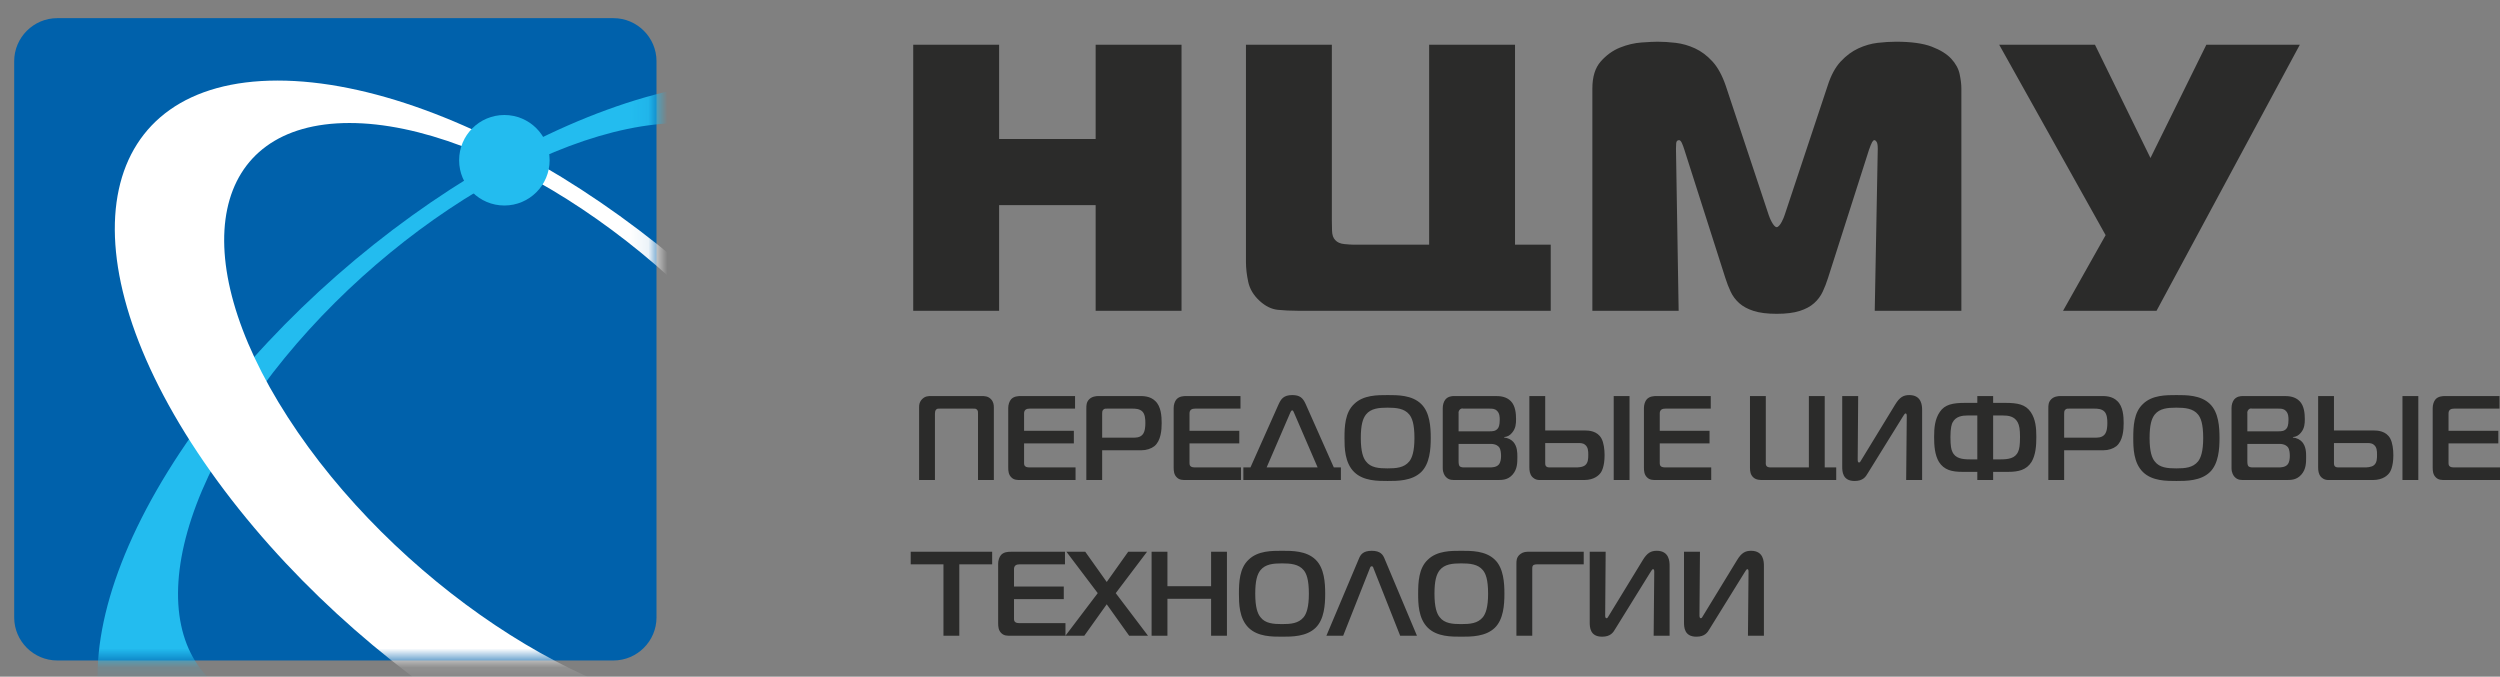
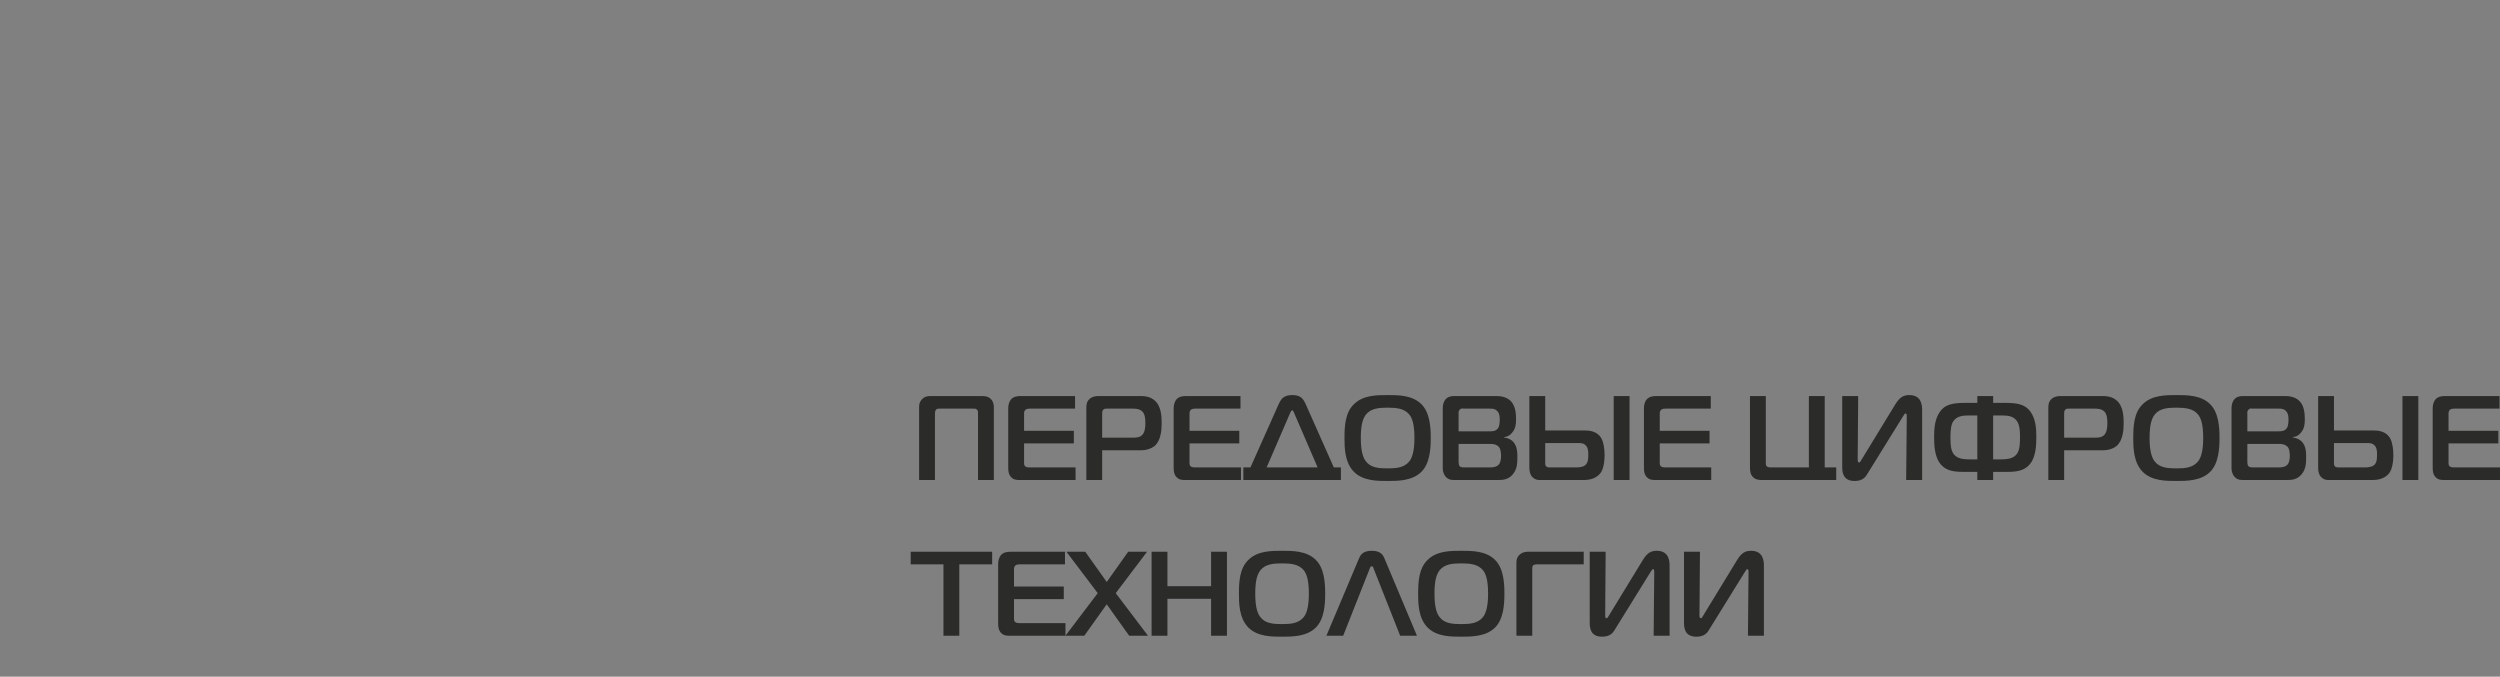
<svg xmlns="http://www.w3.org/2000/svg" width="133" height="36" viewBox="0 0 133 36" fill="none">
  <rect x="0" y="0" width="133" height="36" fill="#808080" stroke="none" />
  <path d="M51.775 21.739C51.832 21.739 51.922 21.727 51.979 21.797C52.036 21.854 52.03 21.937 52.03 22.007V25.537H52.873V21.675C52.873 21.522 52.847 21.363 52.713 21.229C52.56 21.076 52.387 21.069 52.209 21.069H49.567C49.362 21.069 49.222 21.076 49.062 21.229C48.916 21.376 48.896 21.516 48.896 21.675V25.537H49.739V22.007C49.739 21.931 49.752 21.841 49.796 21.797C49.854 21.727 49.93 21.739 50.001 21.739H51.775ZM57.219 25.537V24.867H54.832C54.698 24.867 54.596 24.86 54.545 24.809C54.5 24.777 54.481 24.72 54.481 24.637V23.59H57.129V22.92H54.481V22.02C54.481 21.95 54.481 21.873 54.551 21.803C54.621 21.746 54.704 21.739 54.781 21.739H57.193V21.069H54.328C54.155 21.069 53.938 21.082 53.791 21.241C53.696 21.35 53.638 21.529 53.638 21.707V24.873C53.638 25.045 53.651 25.25 53.804 25.396C53.951 25.543 54.117 25.537 54.315 25.537H57.219ZM58.635 25.537V23.954H60.729C60.99 23.954 61.239 23.871 61.412 23.737C61.763 23.45 61.801 22.869 61.801 22.512C61.801 22.141 61.769 21.624 61.463 21.337C61.188 21.063 60.812 21.069 60.575 21.069H58.45C58.297 21.069 58.093 21.095 57.946 21.241C57.793 21.395 57.793 21.567 57.793 21.739V25.537H58.635ZM58.635 23.284V22.007C58.635 21.931 58.635 21.854 58.693 21.797C58.763 21.727 58.833 21.739 58.891 21.739H60.25C60.397 21.739 60.627 21.746 60.773 21.892C60.92 22.039 60.933 22.307 60.933 22.505C60.933 22.677 60.92 22.965 60.786 23.118C60.639 23.29 60.422 23.284 60.237 23.284H58.635ZM66.02 25.537V24.867H63.633C63.499 24.867 63.397 24.86 63.346 24.809C63.301 24.777 63.282 24.72 63.282 24.637V23.59H65.93V22.92H63.282V22.02C63.282 21.95 63.282 21.873 63.352 21.803C63.422 21.746 63.505 21.739 63.582 21.739H65.994V21.069H63.129C62.956 21.069 62.739 21.082 62.592 21.241C62.496 21.35 62.439 21.529 62.439 21.707V24.873C62.439 25.045 62.452 25.25 62.605 25.396C62.752 25.543 62.918 25.537 63.116 25.537H66.02ZM66.524 24.867H66.147V25.537H71.336V24.867H70.959L69.459 21.49C69.313 21.165 69.147 21.018 68.745 21.018C68.285 21.018 68.151 21.235 68.03 21.49L66.524 24.867ZM68.636 21.969C68.655 21.924 68.694 21.829 68.745 21.829C68.796 21.829 68.828 21.924 68.847 21.969L70.098 24.867H67.385L68.636 21.969ZM73.825 21.018C73.282 21.018 72.536 21.012 72.044 21.49C71.553 21.944 71.527 22.697 71.527 23.303C71.527 23.807 71.534 24.618 72.044 25.115C72.536 25.594 73.302 25.588 73.825 25.588C74.348 25.588 75.114 25.588 75.605 25.115C76.065 24.669 76.116 23.89 76.116 23.303C76.116 22.722 76.071 21.937 75.605 21.49C75.114 21.012 74.348 21.018 73.825 21.018ZM72.395 23.303C72.395 22.614 72.497 22.275 72.67 22.052C72.931 21.727 73.353 21.688 73.818 21.688C74.278 21.688 74.712 21.727 74.974 22.052C75.114 22.224 75.248 22.531 75.248 23.303C75.248 24.018 75.121 24.362 74.974 24.547C74.699 24.886 74.278 24.918 73.818 24.918C73.359 24.918 72.925 24.886 72.67 24.547C72.523 24.369 72.395 24.03 72.395 23.303ZM77.597 23.616H79.307C79.582 23.616 79.709 23.73 79.76 23.801C79.843 23.922 79.856 24.126 79.856 24.254C79.856 24.401 79.837 24.586 79.741 24.707C79.613 24.86 79.384 24.867 79.249 24.867H77.922C77.852 24.867 77.718 24.873 77.648 24.796C77.616 24.752 77.597 24.681 77.597 24.535V23.616ZM77.597 21.988C77.571 21.86 77.699 21.688 77.846 21.739H79.224C79.371 21.739 79.518 21.733 79.639 21.854C79.786 21.988 79.786 22.212 79.786 22.333C79.786 22.639 79.722 22.741 79.69 22.786C79.569 22.946 79.403 22.946 79.231 22.946H77.597V21.988ZM80.022 23.277V23.252C80.194 23.233 80.315 23.175 80.443 23.022C80.641 22.786 80.654 22.544 80.654 22.295C80.654 22.007 80.622 21.586 80.373 21.337C80.13 21.095 79.811 21.069 79.562 21.069H77.367C77.22 21.069 77.029 21.095 76.895 21.254C76.799 21.376 76.754 21.541 76.754 21.714V24.905C76.754 25.16 76.863 25.307 76.907 25.358C77.086 25.562 77.29 25.537 77.514 25.537H79.652C79.926 25.537 80.213 25.537 80.469 25.25C80.724 24.962 80.724 24.611 80.724 24.311C80.724 24.056 80.718 23.756 80.513 23.514C80.405 23.392 80.232 23.297 80.022 23.277ZM86.691 25.537V21.069H85.849V25.537H86.691ZM81.362 21.069V24.86C81.362 25.032 81.381 25.211 81.503 25.358C81.554 25.415 81.675 25.537 81.905 25.537H84.279C84.821 25.537 85.076 25.269 85.159 25.147C85.191 25.103 85.364 24.847 85.364 24.216C85.364 23.903 85.319 23.552 85.198 23.328C84.981 22.926 84.528 22.901 84.323 22.901H82.205V21.069H81.362ZM82.205 23.571H83.889C84.043 23.571 84.196 23.558 84.317 23.654C84.49 23.782 84.496 23.992 84.496 24.19C84.496 24.375 84.496 24.611 84.336 24.745C84.196 24.867 83.909 24.867 83.845 24.867H82.485C82.39 24.867 82.294 24.867 82.243 24.796C82.198 24.745 82.205 24.637 82.205 24.592V23.571ZM91.037 25.537V24.867H88.651C88.516 24.867 88.414 24.86 88.363 24.809C88.319 24.777 88.299 24.72 88.299 24.637V23.59H90.948V22.92H88.299V22.02C88.299 21.95 88.299 21.873 88.37 21.803C88.44 21.746 88.523 21.739 88.6 21.739H91.012V21.069H88.146C87.974 21.069 87.757 21.082 87.61 21.241C87.514 21.35 87.457 21.529 87.457 21.707V24.873C87.457 25.045 87.47 25.25 87.623 25.396C87.77 25.543 87.936 25.537 88.134 25.537H91.037ZM97.687 25.537V24.867H97.075V21.069H96.232V24.867H94.228C94.158 24.867 94.037 24.867 93.979 24.796C93.922 24.726 93.941 24.598 93.941 24.516V21.069H93.099V24.886C93.099 25.058 93.118 25.262 93.29 25.409C93.443 25.537 93.628 25.537 93.814 25.537H97.687ZM102.257 25.537V21.822C102.257 21.599 102.244 21.018 101.574 21.018C101.268 21.018 101.064 21.127 100.827 21.516L99.028 24.464C98.983 24.535 98.957 24.605 98.906 24.605C98.823 24.605 98.83 24.503 98.83 24.401L98.855 21.069H98.006V24.822C98.006 25.077 98.019 25.588 98.664 25.588C99.117 25.588 99.257 25.364 99.372 25.166L101.21 22.199C101.281 22.097 101.325 21.995 101.376 21.995C101.434 21.995 101.44 22.071 101.44 22.141L101.408 25.537H102.257ZM105.193 21.069V21.433H104.555C103.885 21.433 103.463 21.516 103.195 21.918C102.934 22.301 102.895 22.767 102.895 23.245C102.895 23.705 102.927 24.196 103.151 24.573C103.425 25.007 103.846 25.103 104.402 25.103H105.193V25.537H106.035V25.103H106.827C107.382 25.103 107.803 25.007 108.078 24.573C108.301 24.196 108.333 23.705 108.333 23.245C108.333 22.767 108.295 22.301 108.033 21.918C107.752 21.516 107.35 21.433 106.667 21.433H106.035V21.069H105.193ZM105.193 24.439H104.816C104.395 24.439 104.012 24.394 103.859 24.018C103.814 23.922 103.763 23.75 103.763 23.245C103.763 22.761 103.833 22.55 103.878 22.473C104.051 22.148 104.389 22.103 104.695 22.103H105.193V24.439ZM106.035 24.439V22.103H106.533C106.859 22.103 107.171 22.148 107.344 22.473C107.427 22.633 107.465 22.843 107.465 23.245C107.465 23.699 107.427 23.89 107.369 24.018C107.216 24.394 106.833 24.439 106.412 24.439H106.035ZM109.813 25.537V23.954H111.907C112.168 23.954 112.417 23.871 112.59 23.737C112.941 23.45 112.979 22.869 112.979 22.512C112.979 22.141 112.947 21.624 112.641 21.337C112.366 21.063 111.99 21.069 111.754 21.069H109.628C109.475 21.069 109.271 21.095 109.124 21.241C108.971 21.395 108.971 21.567 108.971 21.739V25.537H109.813ZM109.813 23.284V22.007C109.813 21.931 109.813 21.854 109.871 21.797C109.941 21.727 110.011 21.739 110.069 21.739H111.428C111.575 21.739 111.805 21.746 111.951 21.892C112.098 22.039 112.111 22.307 112.111 22.505C112.111 22.677 112.098 22.965 111.964 23.118C111.817 23.29 111.6 23.284 111.415 23.284H109.813ZM115.787 21.018C115.245 21.018 114.498 21.012 114.007 21.49C113.515 21.944 113.49 22.697 113.49 23.303C113.49 23.807 113.496 24.618 114.007 25.115C114.498 25.594 115.264 25.588 115.787 25.588C116.31 25.588 117.076 25.588 117.568 25.115C118.027 24.669 118.078 23.89 118.078 23.303C118.078 22.722 118.034 21.937 117.568 21.49C117.076 21.012 116.31 21.018 115.787 21.018ZM114.358 23.303C114.358 22.614 114.46 22.275 114.632 22.052C114.894 21.727 115.315 21.688 115.781 21.688C116.24 21.688 116.674 21.727 116.936 22.052C117.076 22.224 117.21 22.531 117.21 23.303C117.21 24.018 117.083 24.362 116.936 24.547C116.661 24.886 116.24 24.918 115.781 24.918C115.321 24.918 114.887 24.886 114.632 24.547C114.485 24.369 114.358 24.03 114.358 23.303ZM119.559 23.616H121.269C121.544 23.616 121.671 23.73 121.723 23.801C121.806 23.922 121.818 24.126 121.818 24.254C121.818 24.401 121.799 24.586 121.703 24.707C121.576 24.86 121.346 24.867 121.212 24.867H119.885C119.814 24.867 119.68 24.873 119.61 24.796C119.578 24.752 119.559 24.681 119.559 24.535V23.616ZM119.559 21.988C119.533 21.86 119.661 21.688 119.808 21.739H121.187C121.333 21.739 121.48 21.733 121.601 21.854C121.748 21.988 121.748 22.212 121.748 22.333C121.748 22.639 121.684 22.741 121.652 22.786C121.531 22.946 121.365 22.946 121.193 22.946H119.559V21.988ZM121.984 23.277V23.252C122.157 23.233 122.278 23.175 122.406 23.022C122.603 22.786 122.616 22.544 122.616 22.295C122.616 22.007 122.584 21.586 122.335 21.337C122.093 21.095 121.774 21.069 121.525 21.069H119.329C119.182 21.069 118.991 21.095 118.857 21.254C118.761 21.376 118.717 21.541 118.717 21.714V24.905C118.717 25.16 118.825 25.307 118.87 25.358C119.049 25.562 119.253 25.537 119.476 25.537H121.614C121.889 25.537 122.176 25.537 122.431 25.25C122.686 24.962 122.686 24.611 122.686 24.311C122.686 24.056 122.68 23.756 122.476 23.514C122.367 23.392 122.195 23.297 121.984 23.277ZM128.654 25.537V21.069H127.811V25.537H128.654ZM123.325 21.069V24.86C123.325 25.032 123.344 25.211 123.465 25.358C123.516 25.415 123.637 25.537 123.867 25.537H126.241C126.784 25.537 127.039 25.269 127.122 25.147C127.154 25.103 127.326 24.847 127.326 24.216C127.326 23.903 127.281 23.552 127.16 23.328C126.943 22.926 126.49 22.901 126.286 22.901H124.167V21.069H123.325ZM124.167 23.571H125.852C126.005 23.571 126.158 23.558 126.279 23.654C126.452 23.782 126.458 23.992 126.458 24.19C126.458 24.375 126.458 24.611 126.299 24.745C126.158 24.867 125.871 24.867 125.807 24.867H124.448C124.352 24.867 124.256 24.867 124.205 24.796C124.161 24.745 124.167 24.637 124.167 24.592V23.571ZM133 25.537V24.867H130.613C130.479 24.867 130.377 24.86 130.326 24.809C130.281 24.777 130.262 24.72 130.262 24.637V23.59H132.911V22.92H130.262V22.02C130.262 21.95 130.262 21.873 130.332 21.803C130.402 21.746 130.485 21.739 130.562 21.739H132.974V21.069H130.109C129.936 21.069 129.719 21.082 129.573 21.241C129.477 21.35 129.419 21.529 129.419 21.707V24.873C129.419 25.045 129.432 25.25 129.586 25.396C129.732 25.543 129.898 25.537 130.096 25.537H133ZM51.035 33.821V30.023H52.783V29.353H48.45V30.023H50.192V33.821H51.035ZM56.683 33.821V33.151H54.296C54.162 33.151 54.06 33.144 54.009 33.093C53.964 33.061 53.945 33.004 53.945 32.921V31.874H56.593V31.204H53.945V30.304C53.945 30.234 53.945 30.157 54.015 30.087C54.085 30.03 54.168 30.023 54.245 30.023H56.657V29.353H53.792C53.619 29.353 53.402 29.366 53.255 29.525C53.16 29.634 53.102 29.813 53.102 29.991V33.157C53.102 33.329 53.115 33.533 53.268 33.68C53.415 33.827 53.581 33.821 53.779 33.821H56.683ZM61.074 33.821L59.357 31.555L61.023 29.353H60.02L58.878 30.961L57.736 29.353H56.734L58.399 31.555L56.682 33.821H57.685L58.878 32.148L60.072 33.821H61.074ZM65.273 29.353H64.43V31.185H62.107V29.353H61.265V33.821H62.107V31.855H64.43V33.821H65.273V29.353ZM68.209 29.302C67.666 29.302 66.919 29.296 66.428 29.774C65.937 30.227 65.911 30.981 65.911 31.587C65.911 32.091 65.918 32.902 66.428 33.399C66.919 33.878 67.685 33.872 68.209 33.872C68.732 33.872 69.498 33.872 69.989 33.399C70.449 32.953 70.5 32.174 70.5 31.587C70.5 31.006 70.455 30.221 69.989 29.774C69.498 29.296 68.732 29.302 68.209 29.302ZM66.779 31.587C66.779 30.898 66.881 30.559 67.054 30.336C67.315 30.011 67.737 29.972 68.202 29.972C68.662 29.972 69.096 30.011 69.358 30.336C69.498 30.508 69.632 30.815 69.632 31.587C69.632 32.302 69.504 32.646 69.358 32.831C69.083 33.17 68.662 33.202 68.202 33.202C67.743 33.202 67.309 33.17 67.054 32.831C66.907 32.653 66.779 32.314 66.779 31.587ZM70.564 33.821H71.457L72.868 30.253C72.887 30.202 72.906 30.125 72.976 30.125C73.046 30.125 73.059 30.195 73.078 30.253L74.489 33.821H75.382L73.659 29.723C73.576 29.519 73.448 29.302 72.976 29.302C72.504 29.302 72.376 29.519 72.293 29.723L70.564 33.821ZM77.744 29.302C77.201 29.302 76.454 29.296 75.963 29.774C75.472 30.227 75.446 30.981 75.446 31.587C75.446 32.091 75.452 32.902 75.963 33.399C76.454 33.878 77.22 33.872 77.744 33.872C78.267 33.872 79.033 33.872 79.524 33.399C79.984 32.953 80.035 32.174 80.035 31.587C80.035 31.006 79.99 30.221 79.524 29.774C79.033 29.296 78.267 29.302 77.744 29.302ZM76.314 31.587C76.314 30.898 76.416 30.559 76.589 30.336C76.85 30.011 77.271 29.972 77.737 29.972C78.197 29.972 78.631 30.011 78.892 30.336C79.033 30.508 79.167 30.815 79.167 31.587C79.167 32.302 79.039 32.646 78.892 32.831C78.618 33.17 78.197 33.202 77.737 33.202C77.278 33.202 76.844 33.17 76.589 32.831C76.442 32.653 76.314 32.314 76.314 31.587ZM81.516 33.821V30.317C81.516 30.234 81.509 30.138 81.554 30.087C81.611 30.017 81.752 30.023 81.847 30.023H84.254V29.353H81.267C81.069 29.353 80.922 29.43 80.826 29.525C80.679 29.672 80.673 29.825 80.673 29.998V33.821H81.516ZM88.823 33.821V30.106C88.823 29.883 88.81 29.302 88.14 29.302C87.834 29.302 87.63 29.41 87.394 29.8L85.594 32.748C85.549 32.819 85.523 32.889 85.472 32.889C85.389 32.889 85.396 32.787 85.396 32.685L85.421 29.353H84.573V33.106C84.573 33.361 84.585 33.872 85.23 33.872C85.683 33.872 85.823 33.648 85.938 33.45L87.776 30.483C87.847 30.381 87.891 30.279 87.942 30.279C88 30.279 88.006 30.355 88.006 30.425L87.974 33.821H88.823ZM93.84 33.821V30.106C93.84 29.883 93.827 29.302 93.157 29.302C92.85 29.302 92.646 29.41 92.41 29.8L90.61 32.748C90.566 32.819 90.54 32.889 90.489 32.889C90.406 32.889 90.412 32.787 90.412 32.685L90.438 29.353H89.589V33.106C89.589 33.361 89.602 33.872 90.246 33.872C90.7 33.872 90.84 33.648 90.955 33.45L92.793 30.483C92.863 30.381 92.908 30.279 92.959 30.279C93.016 30.279 93.022 30.355 93.022 30.425L92.991 33.821H93.84Z" fill="#2B2B2A" />
-   <path d="M62.857 16.533H58.288V10.913H53.153V16.533H48.583V2.381H53.153V7.395H58.288V2.381H62.857V16.533ZM69.034 16.533C68.671 16.533 68.32 16.516 67.983 16.483C67.646 16.449 67.323 16.291 67.013 16.008C66.689 15.711 66.487 15.374 66.406 14.997C66.325 14.619 66.285 14.269 66.285 13.945V2.381H70.854V11.701C70.854 11.863 70.857 12.055 70.864 12.277C70.871 12.5 70.928 12.665 71.036 12.773C71.144 12.894 71.305 12.965 71.521 12.985C71.737 13.005 71.885 13.015 71.966 13.015H76.03V2.381H80.599V13.015H82.499V16.533H69.034ZM97.249 14.794C97.168 15.051 97.074 15.293 96.966 15.522C96.858 15.752 96.707 15.954 96.511 16.129C96.316 16.304 96.06 16.442 95.743 16.543C95.426 16.644 95.019 16.695 94.52 16.695C94.021 16.695 93.613 16.644 93.297 16.543C92.98 16.442 92.724 16.304 92.528 16.129C92.333 15.954 92.181 15.752 92.073 15.522C91.966 15.293 91.871 15.051 91.79 14.794L89.607 7.961C89.566 7.826 89.522 7.708 89.475 7.607C89.428 7.506 89.378 7.456 89.324 7.456C89.23 7.456 89.179 7.516 89.172 7.638C89.165 7.759 89.162 7.853 89.162 7.921L89.304 16.533H84.714V4.706C84.714 4.086 84.862 3.608 85.159 3.271C85.456 2.934 85.796 2.688 86.18 2.533C86.564 2.378 86.948 2.287 87.332 2.26C87.716 2.233 88.003 2.219 88.192 2.219C88.488 2.219 88.808 2.24 89.152 2.28C89.496 2.321 89.836 2.418 90.173 2.573C90.51 2.728 90.82 2.961 91.103 3.271C91.386 3.581 91.622 4.012 91.811 4.565L94.095 11.439C94.109 11.479 94.129 11.533 94.156 11.6C94.183 11.668 94.216 11.738 94.257 11.812C94.297 11.887 94.341 11.951 94.388 12.005C94.436 12.058 94.479 12.085 94.52 12.085C94.56 12.085 94.604 12.058 94.651 12.005C94.698 11.951 94.742 11.887 94.783 11.812C94.823 11.738 94.857 11.668 94.884 11.6C94.911 11.533 94.931 11.479 94.944 11.439L97.229 4.565C97.404 4.012 97.637 3.581 97.926 3.271C98.216 2.961 98.529 2.728 98.867 2.573C99.203 2.418 99.544 2.321 99.887 2.28C100.231 2.24 100.558 2.219 100.868 2.219C101.677 2.219 102.31 2.307 102.768 2.482C103.227 2.657 103.574 2.873 103.81 3.129C104.045 3.385 104.194 3.658 104.254 3.948C104.315 4.238 104.345 4.49 104.345 4.706V16.533H99.736L99.897 7.921C99.897 7.732 99.877 7.607 99.837 7.547C99.796 7.486 99.756 7.456 99.716 7.456C99.675 7.456 99.635 7.493 99.594 7.567C99.554 7.641 99.5 7.772 99.433 7.961L97.249 14.794ZM109.755 16.533L112.019 12.51L106.358 2.381H111.453L114.405 8.406L117.377 2.381H122.35L114.728 16.533H109.755Z" fill="#2B2B2A" />
-   <path fill-rule="evenodd" clip-rule="evenodd" d="M3.044 0.966H32.637C33.896 0.966 34.926 1.996 34.926 3.255V32.848C34.926 34.107 33.896 35.137 32.637 35.137H3.044C1.785 35.137 0.755 34.107 0.755 32.848V3.255C0.755 1.996 1.785 0.966 3.044 0.966Z" fill="#0061AB" />
  <mask id="mask0_338_81633" style="mask-type:alpha" maskUnits="userSpaceOnUse" x="0" y="0" width="35" height="36">
-     <path fill-rule="evenodd" clip-rule="evenodd" d="M3.044 0.966H32.637C33.896 0.966 34.926 1.996 34.926 3.255V32.848C34.926 34.107 33.896 35.137 32.637 35.137H3.044C1.785 35.137 0.755 34.107 0.755 32.848V3.255C0.755 1.996 1.785 0.966 3.044 0.966Z" fill="#0061AB" />
-   </mask>
+     </mask>
  <g mask="url(#mask0_338_81633)">
    <path d="M13.864 43.848C17.256 43.848 21.159 42.739 25.106 40.822V35.281C21.963 36.901 18.843 37.846 16.141 37.846C8.749 37.846 7.283 30.822 12.841 22.195C18.418 13.55 28.897 6.544 36.27 6.544C43.661 6.544 45.128 13.55 39.57 22.195C38.949 23.156 38.266 24.097 37.534 25.011H43.71C43.931 24.698 44.146 24.384 44.356 24.067C51.612 13.144 49.702 4.286 40.091 4.286C30.48 4.286 16.836 13.144 9.579 24.067C2.342 34.99 4.253 43.848 13.864 43.848H13.864Z" fill="#23BCEF" />
    <path fill-rule="evenodd" clip-rule="evenodd" d="M41.017 43.848C31.407 43.848 17.762 34.99 10.506 24.067C3.249 13.144 5.179 4.286 14.771 4.286C24.382 4.286 38.045 13.144 45.282 24.067C52.539 34.99 50.628 43.848 41.017 43.848ZM38.74 37.846C46.112 37.846 47.579 30.822 42.021 22.195C36.444 13.55 25.964 6.544 18.592 6.544C11.2 6.544 9.734 13.55 15.311 22.195C20.869 30.822 31.349 37.846 38.74 37.846Z" fill="white" />
-     <path d="M26.833 10.933C28.162 10.933 29.24 9.855 29.24 8.526C29.24 7.196 28.162 6.118 26.833 6.118C25.503 6.118 24.425 7.196 24.425 8.526C24.425 9.855 25.503 10.933 26.833 10.933Z" fill="#23BCEF" />
  </g>
</svg>